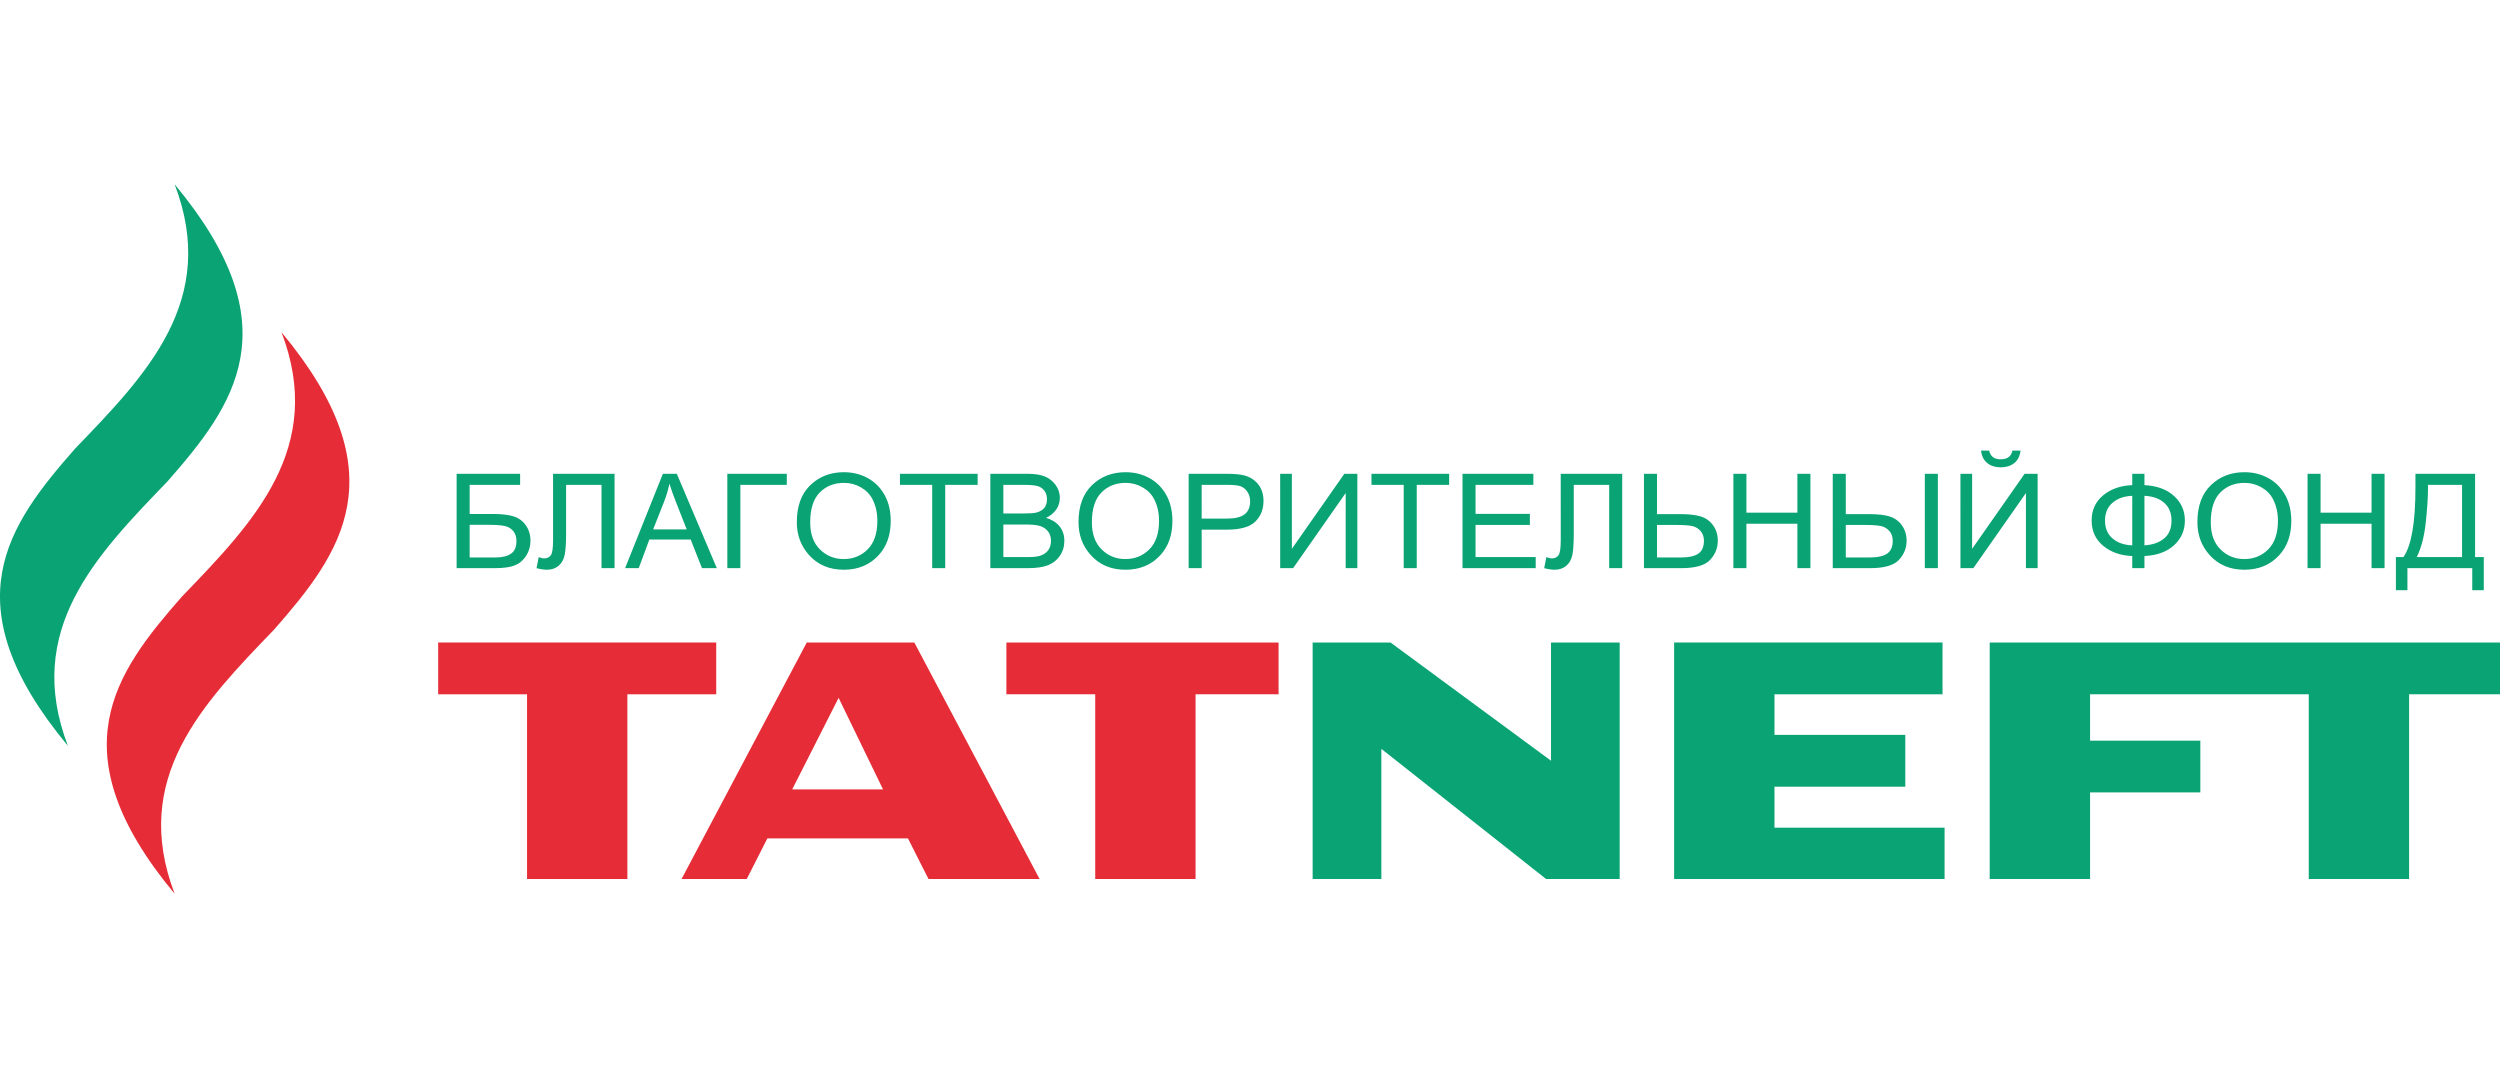
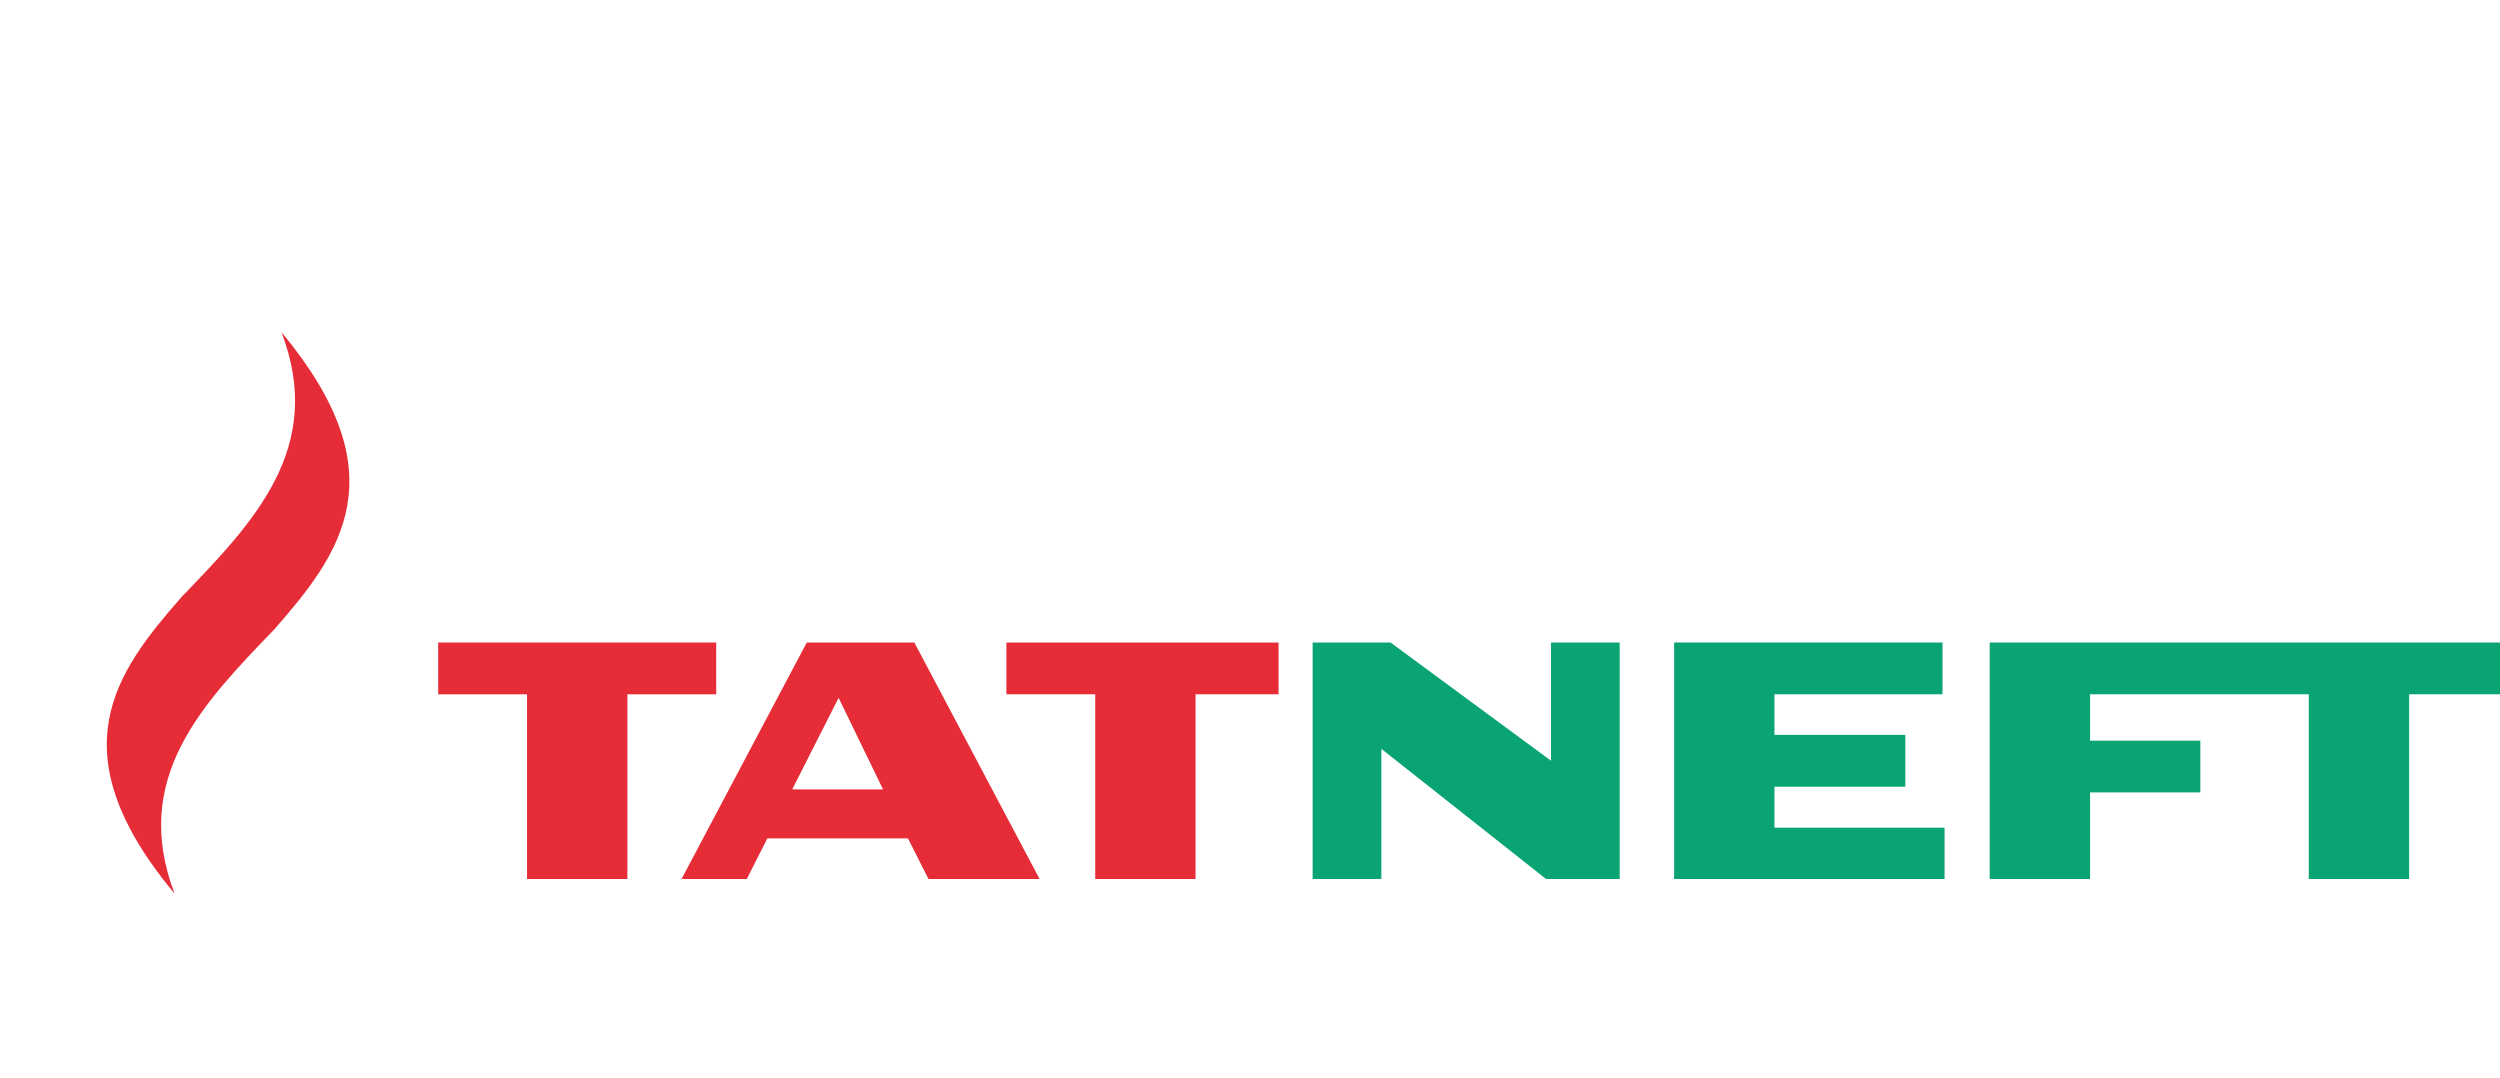
<svg xmlns="http://www.w3.org/2000/svg" xmlns:ns1="http://sodipodi.sourceforge.net/DTD/sodipodi-0.dtd" xmlns:ns2="http://www.inkscape.org/namespaces/inkscape" version="1.1" w_idth="699.578" h_eight="198.536" width="269" height="116" id="svg21" viewBox="0 0 699.578 198.536" v_iewBox="0 0 656 175.5" ns1:docname="e84719de28725dec94b1eb47123b9b41.cdr">
  <style>
    .logo_bf {
      fill: #0AA373;
      /*fill:#009646;*/
      }
  </style>
  <defs id="defs25" />
  <ns1:namedview id="namedview23" pagecolor="#ffffff" bordercolor="#666666" borderopacity="1.0" ns2:pageshadow="2" ns2:pageopacity="0.0" ns2:pagecheckerboard="0" />
  <g id="Layer1000" transform="translate(-39.264,-374.244)">
    <path d="m 118.038,415.648 c 12.363,32.379 -7.788,53.162 -27.863,73.969 -18.677,21.271 -35.139,43.376 -2.04,83.164 -12.364,-32.368 7.795,-53.154 27.848,-73.95 18.703,-21.323 35.154,-43.395 2.055,-83.183 z" style="fill:#e62d37;fill-rule:evenodd" id="path2" />
-     <path class="logo_bf" d="m 88.135,374.244 c 12.378,32.382 -7.765,53.154 -27.852,73.961 -18.685,21.287 -35.127,43.387 -2.02,83.175 -12.372,-32.399 7.78,-53.158 27.848,-73.969 18.688,-21.287 35.127,-43.38 2.025,-83.167 z" style="fill-rule:evenodd" id="path4" />
+     <path class="logo_bf" d="m 88.135,374.244 z" style="fill-rule:evenodd" id="path4" />
    <path class="logo_bf" d="m 596.044,502.466 v 66.182 h 28.091 v -24.233 h 30.85 v -14.478 h -30.85 v -12.979 h 61.192 v 51.691 h 28.077 v -51.691 h 25.438 v -14.491 z" style="fill-rule:evenodd" id="path6" />
    <path class="logo_bf" d="m 535.819,554.284 v -11.47 h 36.605 v -14.502 h -36.605 v -11.355 h 47.025 v -14.491 h -75.106 v 66.182 h 75.679 v -14.364 z" style="fill-rule:evenodd" id="path8" />
    <path d="m 239.686,502.466 h -77.805 v 14.491 h 24.865 v 51.691 h 28.08 v -51.691 h 24.86 z" style="fill:#e62d37;fill-rule:evenodd" id="path10" />
    <path d="m 260.945,543.575 12.99,-25.622 12.432,25.622 z m 34.177,-41.109 h -30.097 l -35.044,66.182 h 18.25 l 5.763,-11.363 h 39.349 l 5.744,11.363 h 31.09 z" style="fill:#e62d37;fill-rule:evenodd" id="path12" />
    <path class="logo_bf" d="m 473.287,502.47 v 33.078 l -44.905,-33.078 h -21.802 v 66.178 H 425.812 V 532.231 l 46.096,36.417 h 20.595 v -66.178 z" style="fill-rule:evenodd" id="path14" />
    <path d="m 397.048,502.466 h -76.167 v 14.491 h 24.86 v 51.691 h 28.077 v -51.691 h 23.23 z" style="fill:#e62d37;fill-rule:evenodd" id="path16" />
  </g>
-   <path class="logo_bf" d="m 127.779,81.008 h 17.766 v 3.098 h -14.12 v 8.151 h 6.538 c 2.431,0 4.356,0.221 5.766,0.67 1.41,0.443 2.548,1.279 3.413,2.502 0.865,1.223 1.302,2.662 1.302,4.309 0,1.549 -0.405,2.957 -1.208,4.217 -0.81,1.26 -1.854,2.151 -3.148,2.674 -1.293,0.523 -3.156,0.787 -5.587,0.787 h -10.722 z m 3.647,23.421 h 7.223 c 1.87,0 3.312,-0.35 4.333,-1.051 1.021,-0.701 1.535,-1.881 1.535,-3.547 0,-1.131 -0.288,-2.053 -0.873,-2.772 -0.585,-0.719 -1.364,-1.193 -2.345,-1.426 -0.974,-0.234 -2.65,-0.35 -5.034,-0.35 h -4.839 z m 23.338,-23.421 h 17.205 v 26.408 h -3.647 V 84.106 h -9.912 v 13.604 c 0,2.705 -0.132,4.709 -0.397,6.012 -0.273,1.303 -0.842,2.317 -1.714,3.049 -0.88,0.725 -1.956,1.088 -3.241,1.088 -0.834,0 -1.808,-0.147 -2.922,-0.442 l 0.616,-3.098 c 0.592,0.246 1.099,0.369 1.527,0.369 0.803,0 1.418,-0.289 1.847,-0.867 0.429,-0.572 0.639,-1.986 0.639,-4.229 z m 20.159,26.408 10.574,-26.408 h 3.896 l 11.198,26.408 h -4.154 l -3.155,-8.004 h -11.572 l -2.969,8.004 z m 7.847,-10.844 h 9.397 l -2.876,-7.315 c -0.889,-2.244 -1.543,-4.069 -1.956,-5.477 -0.358,1.697 -0.857,3.375 -1.504,5.047 z m 20.758,-15.565 h 16.645 v 3.098 h -12.997 v 23.31 h -3.647 z m 19.45,13.555 c 0,-4.5 1.254,-7.955 3.772,-10.37 2.509,-2.416 5.641,-3.627 9.389,-3.627 2.423,0 4.629,0.541 6.623,1.617 1.995,1.082 3.577,2.649 4.746,4.709 1.161,2.053 1.745,4.506 1.745,7.346 0,3.909 -1.13,7.094 -3.382,9.552 -2.486,2.711 -5.735,4.069 -9.756,4.069 -4.052,0 -7.309,-1.389 -9.78,-4.174 -2.236,-2.52 -3.358,-5.557 -3.358,-9.122 z m 3.74,0.043 c 0,3.258 0.912,5.778 2.735,7.573 1.816,1.795 4.036,2.692 6.639,2.692 2.665,0 4.901,-0.904 6.709,-2.717 1.808,-1.813 2.712,-4.481 2.712,-7.997 0,-2.268 -0.468,-4.297 -1.395,-6.086 -0.717,-1.365 -1.792,-2.465 -3.233,-3.283 -1.442,-0.823 -3.016,-1.235 -4.722,-1.235 -2.743,0 -5.003,0.897 -6.779,2.699 -1.777,1.801 -2.665,4.586 -2.665,8.354 z m 34.138,12.811 V 84.106 h -9.024 v -3.098 h 21.741 v 3.098 h -9.07 v 23.31 z m 16.27,0 V 81.008 h 10.317 c 2.096,0 3.748,0.252 4.972,0.762 1.216,0.51 2.213,1.303 2.992,2.385 0.779,1.082 1.169,2.275 1.169,3.578 0,1.211 -0.335,2.305 -1.006,3.277 -0.677,0.971 -1.621,1.746 -2.844,2.336 1.582,0.455 2.829,1.236 3.74,2.336 0.912,1.1 1.371,2.459 1.371,4.069 0,1.598 -0.413,3 -1.247,4.211 -0.826,1.211 -1.933,2.084 -3.312,2.631 -1.387,0.547 -3.288,0.824 -5.704,0.824 z m 3.647,-15.307 h 5.938 c 1.558,0 2.665,-0.086 3.319,-0.252 0.943,-0.252 1.668,-0.676 2.182,-1.272 0.506,-0.596 0.764,-1.408 0.764,-2.434 0,-0.947 -0.234,-1.74 -0.694,-2.373 -0.467,-0.633 -1.083,-1.069 -1.854,-1.309 -0.772,-0.24 -2.151,-0.363 -4.146,-0.363 h -5.509 z m 0,12.208 h 6.826 c 1.504,0 2.611,-0.111 3.328,-0.326 1.036,-0.314 1.823,-0.83 2.361,-1.543 0.538,-0.719 0.811,-1.623 0.811,-2.705 0,-1.002 -0.257,-1.844 -0.779,-2.539 -0.514,-0.695 -1.208,-1.199 -2.08,-1.519 -0.88,-0.319 -2.252,-0.479 -4.122,-0.479 h -6.343 z m 21.031,-9.755 c 0,-4.5 1.255,-7.955 3.772,-10.37 2.509,-2.416 5.641,-3.627 9.39,-3.627 2.423,0 4.629,0.541 6.623,1.617 1.995,1.082 3.577,2.649 4.746,4.709 1.161,2.053 1.745,4.506 1.745,7.346 0,3.909 -1.13,7.094 -3.382,9.552 -2.486,2.711 -5.735,4.069 -9.756,4.069 -4.051,0 -7.309,-1.389 -9.779,-4.174 -2.236,-2.52 -3.358,-5.557 -3.358,-9.122 z m 3.74,0.043 c 0,3.258 0.912,5.778 2.735,7.573 1.816,1.795 4.037,2.692 6.639,2.692 2.665,0 4.901,-0.904 6.709,-2.717 1.808,-1.813 2.712,-4.481 2.712,-7.997 0,-2.268 -0.467,-4.297 -1.395,-6.086 -0.717,-1.365 -1.792,-2.465 -3.234,-3.283 -1.441,-0.823 -3.016,-1.235 -4.722,-1.235 -2.743,0 -5.003,0.897 -6.779,2.699 -1.777,1.801 -2.665,4.586 -2.665,8.354 z m 27.078,12.811 V 81.008 h 10.348 c 2.439,0 4.231,0.166 5.392,0.504 1.582,0.455 2.844,1.297 3.787,2.533 0.943,1.236 1.419,2.754 1.419,4.549 0,2.373 -0.772,4.309 -2.307,5.803 -1.535,1.5 -4.192,2.25 -7.964,2.25 h -7.029 v 10.77 z m 3.647,-13.868 h 7.099 c 2.236,0 3.873,-0.4 4.909,-1.199 1.036,-0.799 1.551,-2.004 1.551,-3.614 0,-1.045 -0.257,-1.936 -0.764,-2.68 -0.514,-0.75 -1.13,-1.26 -1.847,-1.537 -0.725,-0.277 -2.034,-0.412 -3.92,-0.412 h -7.029 z m 21.966,-12.54 h 3.273 v 20.993 l 14.689,-20.993 h 3.639 v 26.408 h -3.273 V 86.393 l -14.711,21.023 h -3.616 z m 34.567,26.408 V 84.106 h -9.024 v -3.098 h 21.741 v 3.098 h -9.07 v 23.31 z m 16.457,0 V 81.008 h 19.824 v 3.098 h -16.177 v 8.114 h 15.195 v 3.098 h -15.195 v 8.999 h 16.831 v 3.098 z m 27.484,-26.408 h 17.206 v 26.408 h -3.647 V 84.106 h -9.912 v 13.604 c 0,2.705 -0.132,4.709 -0.397,6.012 -0.273,1.303 -0.842,2.317 -1.714,3.049 -0.88,0.725 -1.956,1.088 -3.241,1.088 -0.834,0 -1.808,-0.147 -2.922,-0.442 l 0.615,-3.098 c 0.592,0.246 1.099,0.369 1.527,0.369 0.803,0 1.419,-0.289 1.847,-0.867 0.429,-0.572 0.639,-1.986 0.639,-4.229 z m 23.292,0 h 3.647 v 11.286 h 6.537 c 2.4,0 4.317,0.221 5.743,0.664 1.426,0.449 2.572,1.279 3.437,2.496 0.865,1.217 1.301,2.65 1.301,4.291 0,2.028 -0.717,3.817 -2.159,5.36 -1.434,1.543 -4.13,2.311 -8.08,2.311 h -10.426 z m 3.647,23.421 h 6.639 c 2.252,0 3.896,-0.363 4.941,-1.082 1.036,-0.725 1.558,-1.924 1.558,-3.596 0,-1.1 -0.312,-2.01 -0.927,-2.717 -0.615,-0.713 -1.403,-1.18 -2.353,-1.395 -0.958,-0.215 -2.626,-0.32 -5.003,-0.32 h -4.854 z m 21.374,2.987 V 81.008 h 3.647 v 10.88 h 14.26 V 81.008 h 3.647 v 26.408 h -3.647 V 94.987 h -14.26 v 12.43 z m 27.811,-26.408 h 3.647 v 11.286 h 6.538 c 2.4,0 4.317,0.221 5.743,0.664 1.426,0.449 2.572,1.279 3.436,2.496 0.865,1.217 1.301,2.65 1.301,4.291 0,2.028 -0.717,3.817 -2.158,5.36 -1.434,1.543 -4.13,2.311 -8.081,2.311 h -10.426 z m 3.647,23.421 h 6.639 c 2.252,0 3.896,-0.363 4.94,-1.082 1.036,-0.725 1.558,-1.924 1.558,-3.596 0,-1.1 -0.312,-2.01 -0.927,-2.717 -0.615,-0.713 -1.402,-1.18 -2.353,-1.395 -0.958,-0.215 -2.626,-0.32 -5.003,-0.32 h -4.855 z m 22.114,2.987 V 81.008 h 3.647 v 26.408 z m 9.966,-26.408 h 3.273 v 20.993 l 14.689,-20.993 h 3.639 v 26.408 h -3.273 V 86.393 l -14.712,21.023 h -3.616 z m 14.541,-6.492 h 2.291 c -0.195,1.555 -0.795,2.723 -1.784,3.51 -0.99,0.781 -2.244,1.174 -3.764,1.174 -1.527,0 -2.782,-0.394 -3.764,-1.174 -0.982,-0.787 -1.574,-1.955 -1.769,-3.51 h 2.291 c 0.351,1.623 1.403,2.434 3.148,2.434 0.974,0 1.738,-0.191 2.268,-0.578 0.538,-0.381 0.896,-1.002 1.083,-1.857 z m 33.538,9.664 v -3.172 h 3.413 v 3.172 c 3.483,0.178 6.242,1.186 8.268,3.03 2.034,1.838 3.047,4.131 3.047,6.879 0,2.754 -1.006,5.053 -3.008,6.897 -2.01,1.844 -4.777,2.858 -8.307,3.037 v 3.393 h -3.413 v -3.393 c -3.257,-0.123 -5.969,-1.069 -8.127,-2.858 -2.159,-1.783 -3.234,-4.143 -3.234,-7.075 0,-2.926 1.075,-5.28 3.234,-7.063 2.158,-1.776 4.87,-2.723 8.127,-2.846 z m 3.413,2.987 v 13.868 c 2.236,-0.135 4.06,-0.762 5.463,-1.893 1.41,-1.137 2.112,-2.815 2.112,-5.041 0,-2.096 -0.67,-3.744 -2.018,-4.949 -1.348,-1.205 -3.195,-1.862 -5.556,-1.985 z m -3.413,0 c -2.276,0.098 -4.114,0.744 -5.517,1.949 -1.402,1.199 -2.104,2.858 -2.104,4.985 0,2.127 0.702,3.793 2.104,4.998 1.403,1.205 3.241,1.851 5.517,1.936 z m 18.234,7.395 c 0,-4.5 1.254,-7.955 3.772,-10.37 2.509,-2.416 5.641,-3.627 9.39,-3.627 2.423,0 4.629,0.541 6.623,1.617 1.995,1.082 3.577,2.649 4.745,4.709 1.161,2.053 1.745,4.506 1.745,7.346 0,3.909 -1.13,7.094 -3.381,9.552 -2.486,2.711 -5.735,4.069 -9.756,4.069 -4.052,0 -7.309,-1.389 -9.78,-4.174 -2.236,-2.52 -3.358,-5.557 -3.358,-9.122 z m 3.74,0.043 c 0,3.258 0.912,5.778 2.735,7.573 1.816,1.795 4.036,2.692 6.639,2.692 2.665,0 4.901,-0.904 6.709,-2.717 1.808,-1.813 2.711,-4.481 2.711,-7.997 0,-2.268 -0.468,-4.297 -1.395,-6.086 -0.717,-1.365 -1.792,-2.465 -3.233,-3.283 -1.442,-0.823 -3.016,-1.235 -4.722,-1.235 -2.743,0 -5.003,0.897 -6.779,2.699 -1.777,1.801 -2.665,4.586 -2.665,8.354 z m 27.078,12.811 V 81.008 h 3.647 v 10.88 h 14.26 V 81.008 h 3.647 v 26.408 h -3.647 V 94.987 h -14.26 v 12.43 z m 30.195,-26.408 h 16.692 v 23.31 h 2.431 v 9.258 h -3.226 v -6.159 h -18.141 v 6.159 h -3.226 v -9.258 h 2.104 c 2.244,-3.196 3.366,-9.682 3.366,-19.45 z m 13.045,3.098 h -9.538 v 1.352 c 0,2.225 -0.203,5.28 -0.616,9.159 -0.405,3.879 -1.247,7.112 -2.517,9.7 h 12.671 z" style="fill-rule:evenodd" id="path19" />
</svg>